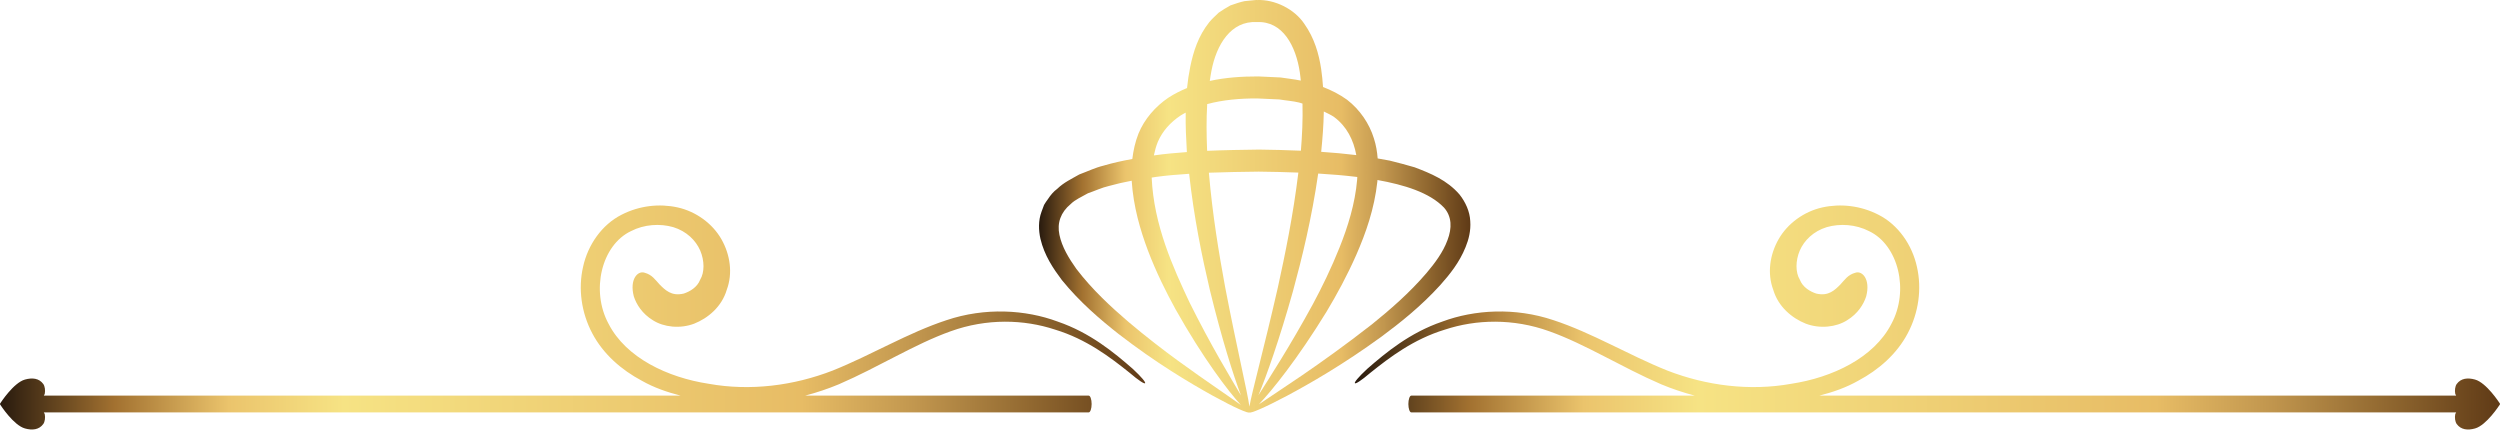
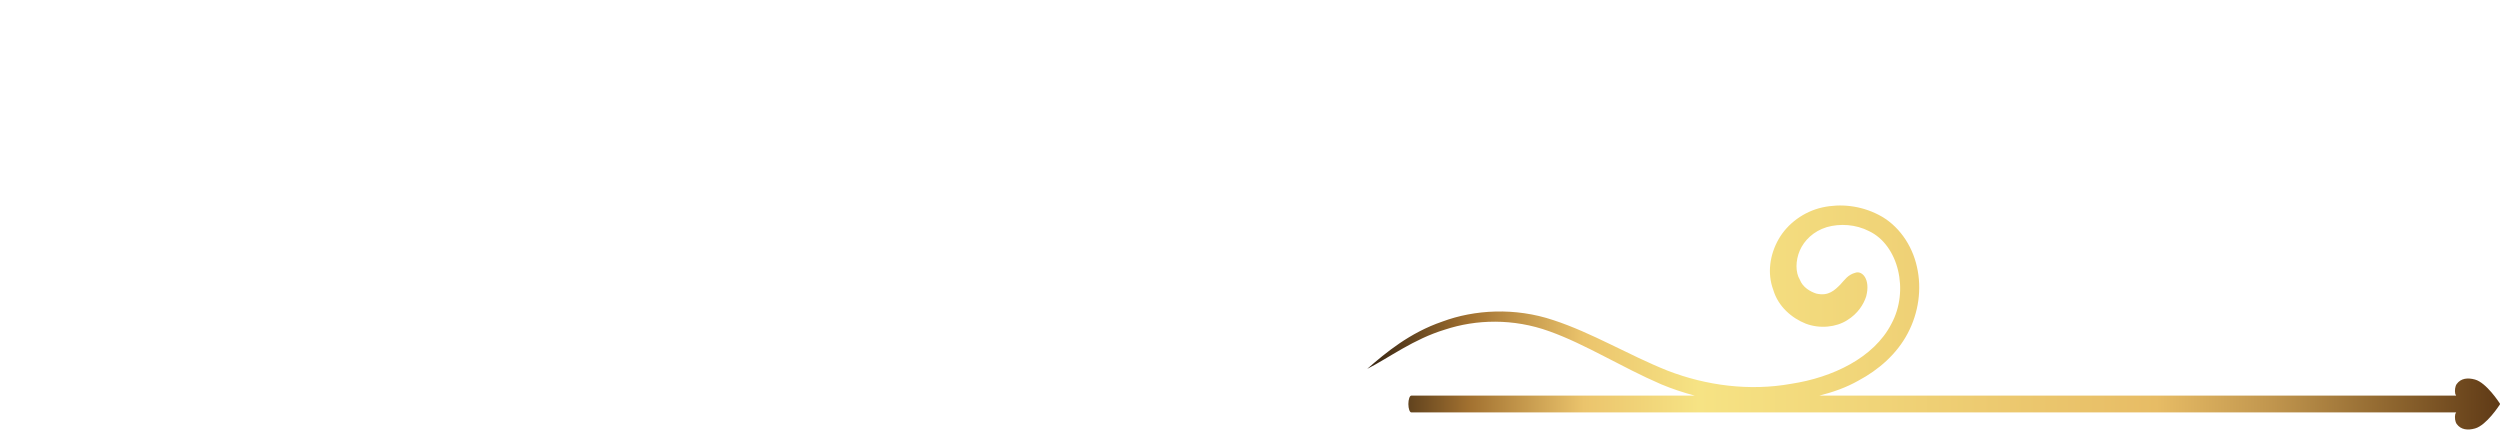
<svg xmlns="http://www.w3.org/2000/svg" width="311" height="54" viewBox="0 0 311 54" fill="none">
-   <path fill-rule="evenodd" clip-rule="evenodd" d="M307.886 47.214C306.989 46.968 306.149 47.04 305.615 47.77C305.412 48.054 305.349 48.573 305.43 48.981C305.446 49.067 305.515 49.134 305.546 49.215H226.332C228.003 48.787 229.64 48.227 231.168 47.359C233.68 46.023 235.956 44.06 237.324 41.461C238.682 38.891 239.093 35.922 238.465 33.188C237.869 30.461 236.132 27.954 233.677 26.712C231.45 25.572 228.972 25.304 226.699 25.803C224.419 26.311 222.374 27.797 221.258 29.757C220.154 31.693 219.831 34.016 220.59 36.045C221.211 38.162 222.929 39.584 224.638 40.263C226.401 40.932 228.427 40.7 229.775 39.843C231.117 39.021 231.836 37.861 232.155 36.866C232.711 34.714 231.647 33.642 230.816 33.925C229.872 34.178 229.499 34.796 228.925 35.41C228.612 35.721 228.242 36.099 227.759 36.349C227.304 36.582 226.746 36.705 225.949 36.522C225.209 36.281 224.265 35.755 223.898 34.792C223.346 33.886 223.352 32.439 223.892 31.169C224.441 29.907 225.592 28.76 227.251 28.255C228.891 27.785 230.86 27.902 232.51 28.753C236.167 30.487 237.54 36.148 235.285 40.294C233.115 44.52 227.944 46.965 222.829 47.744C217.648 48.675 212.26 47.974 207.421 46.1C202.573 44.156 198.054 41.404 193.262 39.832C188.457 38.213 183.408 38.523 179.438 40.001C175.377 41.39 172.407 43.86 170.08 45.889C167.793 48.018 168.151 48.361 170.481 46.37C172.852 44.475 175.828 42.192 179.748 41.004C183.609 39.729 188.231 39.583 192.741 41.213C197.266 42.83 201.648 45.642 206.647 47.804C207.995 48.366 209.397 48.835 210.833 49.215H175.568C175.364 49.215 175.201 49.682 175.201 50.259C175.201 50.835 175.364 51.303 175.568 51.303H305.546C305.512 51.383 305.446 51.45 305.43 51.536C305.349 51.943 305.412 52.462 305.615 52.746C306.149 53.477 306.989 53.548 307.886 53.302C309.31 52.912 310.906 50.432 310.981 50.322C310.994 50.303 311 50.282 311 50.26V50.257C311 50.235 310.994 50.213 310.981 50.194C310.906 50.084 309.31 47.605 307.886 47.214Z" fill="url(#paint0_linear_55_125)" />
-   <path fill-rule="evenodd" clip-rule="evenodd" d="M156.601 50.301C158.238 48.582 161.396 44.68 165.015 38.784C166.279 36.685 167.571 34.318 168.744 31.651C169.907 28.985 170.97 25.993 171.343 22.584C171.35 22.521 171.35 22.456 171.356 22.393C174.655 22.984 177.835 23.943 179.632 25.824C180.62 26.936 180.639 28.379 180.068 29.869C179.529 31.354 178.5 32.735 177.446 33.978C175.304 36.477 172.902 38.542 170.669 40.346C164.014 45.536 158.824 48.777 156.601 50.301ZM140.393 40.055C138.22 38.19 135.887 36.048 133.902 33.453C132.967 32.145 132.095 30.694 131.794 29.215C131.48 27.733 131.951 26.415 133.19 25.388C133.745 24.831 134.588 24.477 135.344 24.041C136.219 23.749 137.041 23.34 137.988 23.126C138.891 22.871 139.826 22.663 140.782 22.483C140.995 25.706 141.839 28.594 142.808 31.178C143.849 33.907 145.057 36.323 146.236 38.472C149.701 44.634 152.8 48.668 154.358 50.374C153.665 49.871 152.649 49.171 151.348 48.271C148.685 46.416 144.79 43.765 140.393 40.055ZM146.847 14.382C147.054 14.246 147.277 14.13 147.5 14.01C147.475 15.656 147.547 17.261 147.641 18.814C147.641 18.85 147.647 18.882 147.65 18.917C146.27 19.017 144.9 19.142 143.542 19.334C143.661 18.751 143.818 18.178 144.041 17.632C144.614 16.309 145.599 15.217 146.847 14.382ZM150.698 8.839C151.313 5.562 153.129 2.559 156.356 2.747C159.577 2.594 161.211 5.723 161.7 9.01C161.756 9.346 161.775 9.686 161.819 10.024C160.988 9.855 160.138 9.767 159.291 9.636C158.376 9.593 157.454 9.551 156.528 9.508C154.49 9.505 152.458 9.637 150.498 10.068C150.564 9.658 150.611 9.245 150.698 8.839ZM165.959 14.555C167.527 15.712 168.389 17.423 168.722 19.295C167.285 19.119 165.83 18.984 164.356 18.887C164.519 17.265 164.654 15.594 164.682 13.869C165.118 14.087 165.573 14.286 165.959 14.555ZM160.844 36.23C161.979 32.068 163.183 27.134 163.983 21.589C165.633 21.686 167.251 21.823 168.847 22.016C168.838 22.132 168.838 22.247 168.828 22.363C168.571 25.34 167.674 28.197 166.645 30.775C165.614 33.362 164.46 35.716 163.328 37.828C160.445 43.114 157.937 46.966 156.547 49.169C157.57 46.719 159.15 42.253 160.844 36.23ZM150.162 18.661C150.087 16.808 150.059 14.88 150.175 12.95C152.125 12.42 154.299 12.233 156.409 12.247C157.328 12.288 158.241 12.33 159.15 12.371C159.975 12.512 160.806 12.559 161.609 12.755C161.756 12.787 161.885 12.848 162.029 12.884C162.082 14.869 161.985 16.846 161.832 18.748C160.1 18.674 158.363 18.627 156.635 18.608C154.44 18.637 152.288 18.669 150.168 18.762C150.165 18.727 150.162 18.696 150.162 18.661ZM154.38 49.191C153.063 46.959 150.655 43.014 147.957 37.581C145.969 33.35 143.529 28.03 143.269 22.092C143.46 22.065 143.645 22.029 143.837 22.003C145.169 21.823 146.543 21.71 147.929 21.62C148.525 27.066 149.532 31.934 150.501 36.054C151.997 42.185 153.439 46.723 154.38 49.191ZM152.395 35.648C151.645 31.558 150.833 26.751 150.385 21.485C152.43 21.406 154.506 21.378 156.582 21.35C158.266 21.368 159.9 21.409 161.515 21.47C160.869 26.798 159.868 31.644 158.965 35.758C157.212 43.458 155.741 48.741 155.428 50.581C155.177 48.732 153.882 43.403 152.395 35.648ZM179.162 35.471C180.341 34.142 181.539 32.677 182.317 30.744C182.705 29.795 182.988 28.697 182.9 27.505C182.846 26.313 182.31 25.145 181.576 24.21C180.021 22.402 177.97 21.57 175.978 20.812C174.962 20.524 173.934 20.229 172.893 19.983C172.394 19.893 171.886 19.8 171.381 19.709C171.318 18.885 171.183 18.049 170.911 17.211C170.349 15.38 169.17 13.637 167.571 12.407C166.639 11.734 165.629 11.226 164.585 10.824C164.529 10.078 164.466 9.329 164.35 8.565C164.071 6.715 163.519 4.745 162.252 2.956C161.026 1.125 158.586 -0.089 156.378 0.005L156.325 0L156.136 0.01L156.049 0.019L155.876 0.036L155.525 0.071L154.825 0.141C154.286 0.249 153.64 0.473 153.069 0.672C152.561 0.952 152.066 1.251 151.602 1.578C151.206 1.968 150.771 2.344 150.429 2.764C149.055 4.487 148.453 6.435 148.074 8.271C147.889 9.176 147.757 10.069 147.666 10.952C146.875 11.28 146.101 11.665 145.358 12.146C143.724 13.247 142.363 14.822 141.632 16.609C141.215 17.661 140.989 18.725 140.861 19.775C139.644 20.001 138.433 20.262 137.251 20.613C136.232 20.86 135.247 21.343 134.265 21.701C133.315 22.252 132.346 22.685 131.515 23.496C131.066 23.825 130.693 24.266 130.367 24.767C130.201 25.009 130.016 25.235 129.881 25.493L129.567 26.334C129.147 27.447 129.2 28.672 129.429 29.7C129.925 31.794 131.019 33.398 132.095 34.836C134.362 37.623 136.853 39.731 139.167 41.558C143.84 45.168 147.926 47.585 150.783 49.179C153.65 50.759 155.327 51.466 155.418 51.303C155.503 51.467 157.19 50.783 160.082 49.248C162.967 47.706 167.084 45.351 171.851 41.883C174.216 40.129 176.762 38.107 179.162 35.471Z" fill="url(#paint1_linear_55_125)" />
-   <path fill-rule="evenodd" clip-rule="evenodd" d="M3.114 53.302C4.011 53.548 4.852 53.477 5.385 52.746C5.588 52.462 5.651 51.943 5.57 51.536C5.551 51.45 5.485 51.383 5.454 51.303H135.432C135.636 51.303 135.799 50.835 135.799 50.259C135.799 49.682 135.636 49.215 135.432 49.215H100.164C101.603 48.835 103.005 48.366 104.353 47.804C109.352 45.642 113.734 42.83 118.256 41.213C122.769 39.583 127.391 39.729 131.252 41.004C135.172 42.192 138.148 44.475 140.519 46.37C142.849 48.361 143.207 48.018 140.92 45.889C138.593 43.86 135.624 41.39 131.562 40.001C127.592 38.523 122.543 38.213 117.738 39.832C112.946 41.404 108.427 44.156 103.579 46.1C98.74 47.974 93.352 48.675 88.171 47.744C83.056 46.965 77.885 44.52 75.712 40.294C73.46 36.148 74.834 30.487 78.49 28.753C80.137 27.902 82.109 27.785 83.749 28.255C85.408 28.76 86.559 29.907 87.108 31.169C87.648 32.439 87.654 33.886 87.102 34.792C86.735 35.755 85.791 36.281 85.051 36.522C84.254 36.705 83.696 36.582 83.241 36.349C82.758 36.099 82.388 35.721 82.075 35.41C81.501 34.796 81.128 34.178 80.184 33.925C79.353 33.642 78.29 34.714 78.845 36.866C79.164 37.861 79.883 39.021 81.225 39.843C82.57 40.7 84.599 40.932 86.359 40.263C88.071 39.584 89.79 38.162 90.41 36.045C91.169 34.016 90.846 31.693 89.743 29.757C88.626 27.797 86.578 26.311 84.301 25.803C82.028 25.304 79.55 25.572 77.323 26.712C74.868 27.954 73.131 30.461 72.535 33.188C71.907 35.922 72.318 38.891 73.676 41.461C75.044 44.06 77.32 46.023 79.832 47.359C81.36 48.227 82.997 48.787 84.668 49.215H5.454C5.485 49.134 5.551 49.067 5.57 48.981C5.651 48.573 5.588 48.054 5.385 47.77C4.852 47.04 4.011 46.968 3.114 47.214C1.69 47.605 0.094 50.084 0.019 50.194C0.006 50.213 0 50.235 0 50.257V50.26C0 50.282 0.006 50.303 0.019 50.322C0.094 50.432 1.69 52.912 3.114 53.302Z" fill="url(#paint2_linear_55_125)" />
+   <path fill-rule="evenodd" clip-rule="evenodd" d="M307.886 47.214C306.989 46.968 306.149 47.04 305.615 47.77C305.412 48.054 305.349 48.573 305.43 48.981C305.446 49.067 305.515 49.134 305.546 49.215H226.332C228.003 48.787 229.64 48.227 231.168 47.359C233.68 46.023 235.956 44.06 237.324 41.461C238.682 38.891 239.093 35.922 238.465 33.188C237.869 30.461 236.132 27.954 233.677 26.712C231.45 25.572 228.972 25.304 226.699 25.803C224.419 26.311 222.374 27.797 221.258 29.757C220.154 31.693 219.831 34.016 220.59 36.045C221.211 38.162 222.929 39.584 224.638 40.263C226.401 40.932 228.427 40.7 229.775 39.843C231.117 39.021 231.836 37.861 232.155 36.866C232.711 34.714 231.647 33.642 230.816 33.925C229.872 34.178 229.499 34.796 228.925 35.41C228.612 35.721 228.242 36.099 227.759 36.349C227.304 36.582 226.746 36.705 225.949 36.522C225.209 36.281 224.265 35.755 223.898 34.792C223.346 33.886 223.352 32.439 223.892 31.169C224.441 29.907 225.592 28.76 227.251 28.255C228.891 27.785 230.86 27.902 232.51 28.753C236.167 30.487 237.54 36.148 235.285 40.294C233.115 44.52 227.944 46.965 222.829 47.744C217.648 48.675 212.26 47.974 207.421 46.1C202.573 44.156 198.054 41.404 193.262 39.832C188.457 38.213 183.408 38.523 179.438 40.001C175.377 41.39 172.407 43.86 170.08 45.889C172.852 44.475 175.828 42.192 179.748 41.004C183.609 39.729 188.231 39.583 192.741 41.213C197.266 42.83 201.648 45.642 206.647 47.804C207.995 48.366 209.397 48.835 210.833 49.215H175.568C175.364 49.215 175.201 49.682 175.201 50.259C175.201 50.835 175.364 51.303 175.568 51.303H305.546C305.512 51.383 305.446 51.45 305.43 51.536C305.349 51.943 305.412 52.462 305.615 52.746C306.149 53.477 306.989 53.548 307.886 53.302C309.31 52.912 310.906 50.432 310.981 50.322C310.994 50.303 311 50.282 311 50.26V50.257C311 50.235 310.994 50.213 310.981 50.194C310.906 50.084 309.31 47.605 307.886 47.214Z" fill="url(#paint0_linear_55_125)" />
  <defs>
    <linearGradient id="paint0_linear_55_125" x1="168.537" y1="39.496" x2="310.998" y2="39.496" gradientUnits="userSpaceOnUse">
      <stop stop-color="#281A0E" />
      <stop offset="0.1" stop-color="#A27130" />
      <stop offset="0.2" stop-color="#EBC46C" />
      <stop offset="0.3" stop-color="#F6E384" />
      <stop offset="0.7" stop-color="#E7BC65" />
      <stop offset="0.8" stop-color="#C1964E" />
      <stop offset="0.9" stop-color="#916830" />
      <stop offset="1" stop-color="#5F3A16" />
    </linearGradient>
    <linearGradient id="paint1_linear_55_125" x1="129.254" y1="25.663" x2="182.913" y2="25.663" gradientUnits="userSpaceOnUse">
      <stop stop-color="#281A0E" />
      <stop offset="0.1" stop-color="#A27130" />
      <stop offset="0.2" stop-color="#EBC46C" />
      <stop offset="0.3" stop-color="#F6E384" />
      <stop offset="0.7" stop-color="#E7BC65" />
      <stop offset="0.8" stop-color="#C1964E" />
      <stop offset="0.9" stop-color="#916830" />
      <stop offset="1" stop-color="#5F3A16" />
    </linearGradient>
    <linearGradient id="paint2_linear_55_125" x1="0" y1="39.496" x2="142.462" y2="39.496" gradientUnits="userSpaceOnUse">
      <stop stop-color="#281A0E" />
      <stop offset="0.1" stop-color="#A27130" />
      <stop offset="0.2" stop-color="#EBC46C" />
      <stop offset="0.3" stop-color="#F6E384" />
      <stop offset="0.7" stop-color="#E7BC65" />
      <stop offset="0.8" stop-color="#C1964E" />
      <stop offset="0.9" stop-color="#916830" />
      <stop offset="1" stop-color="#5F3A16" />
    </linearGradient>
  </defs>
</svg>